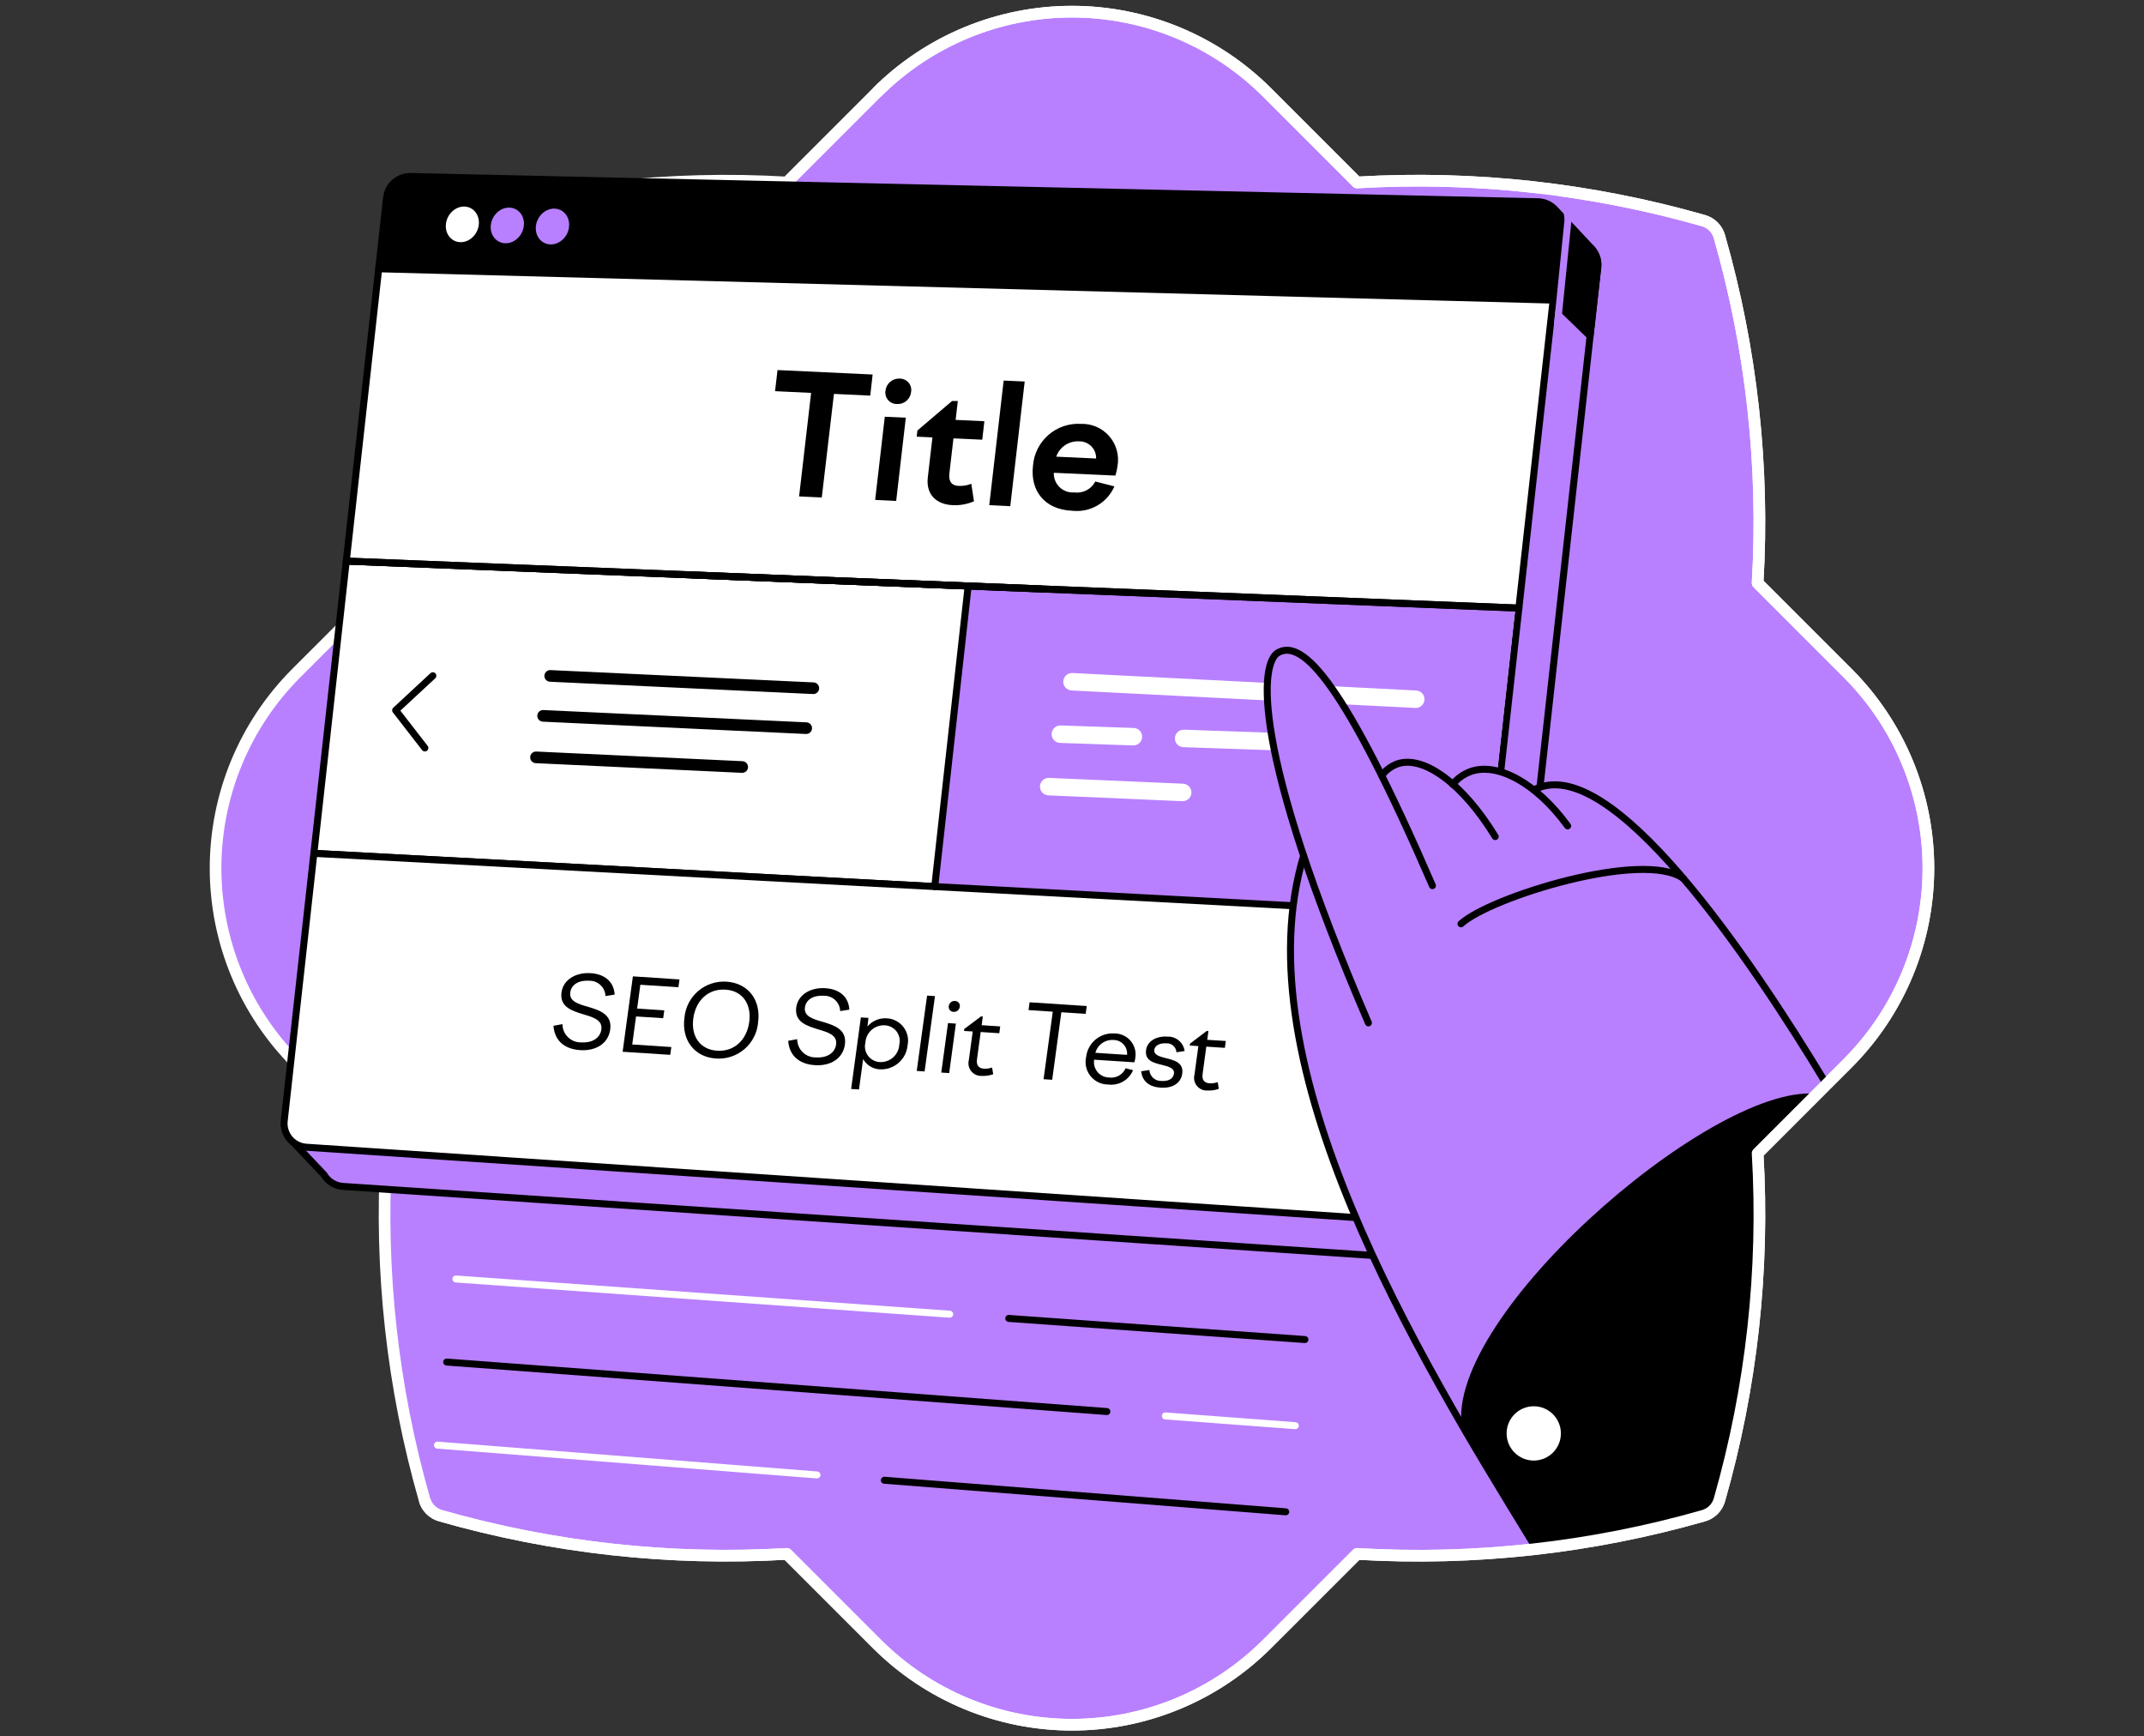
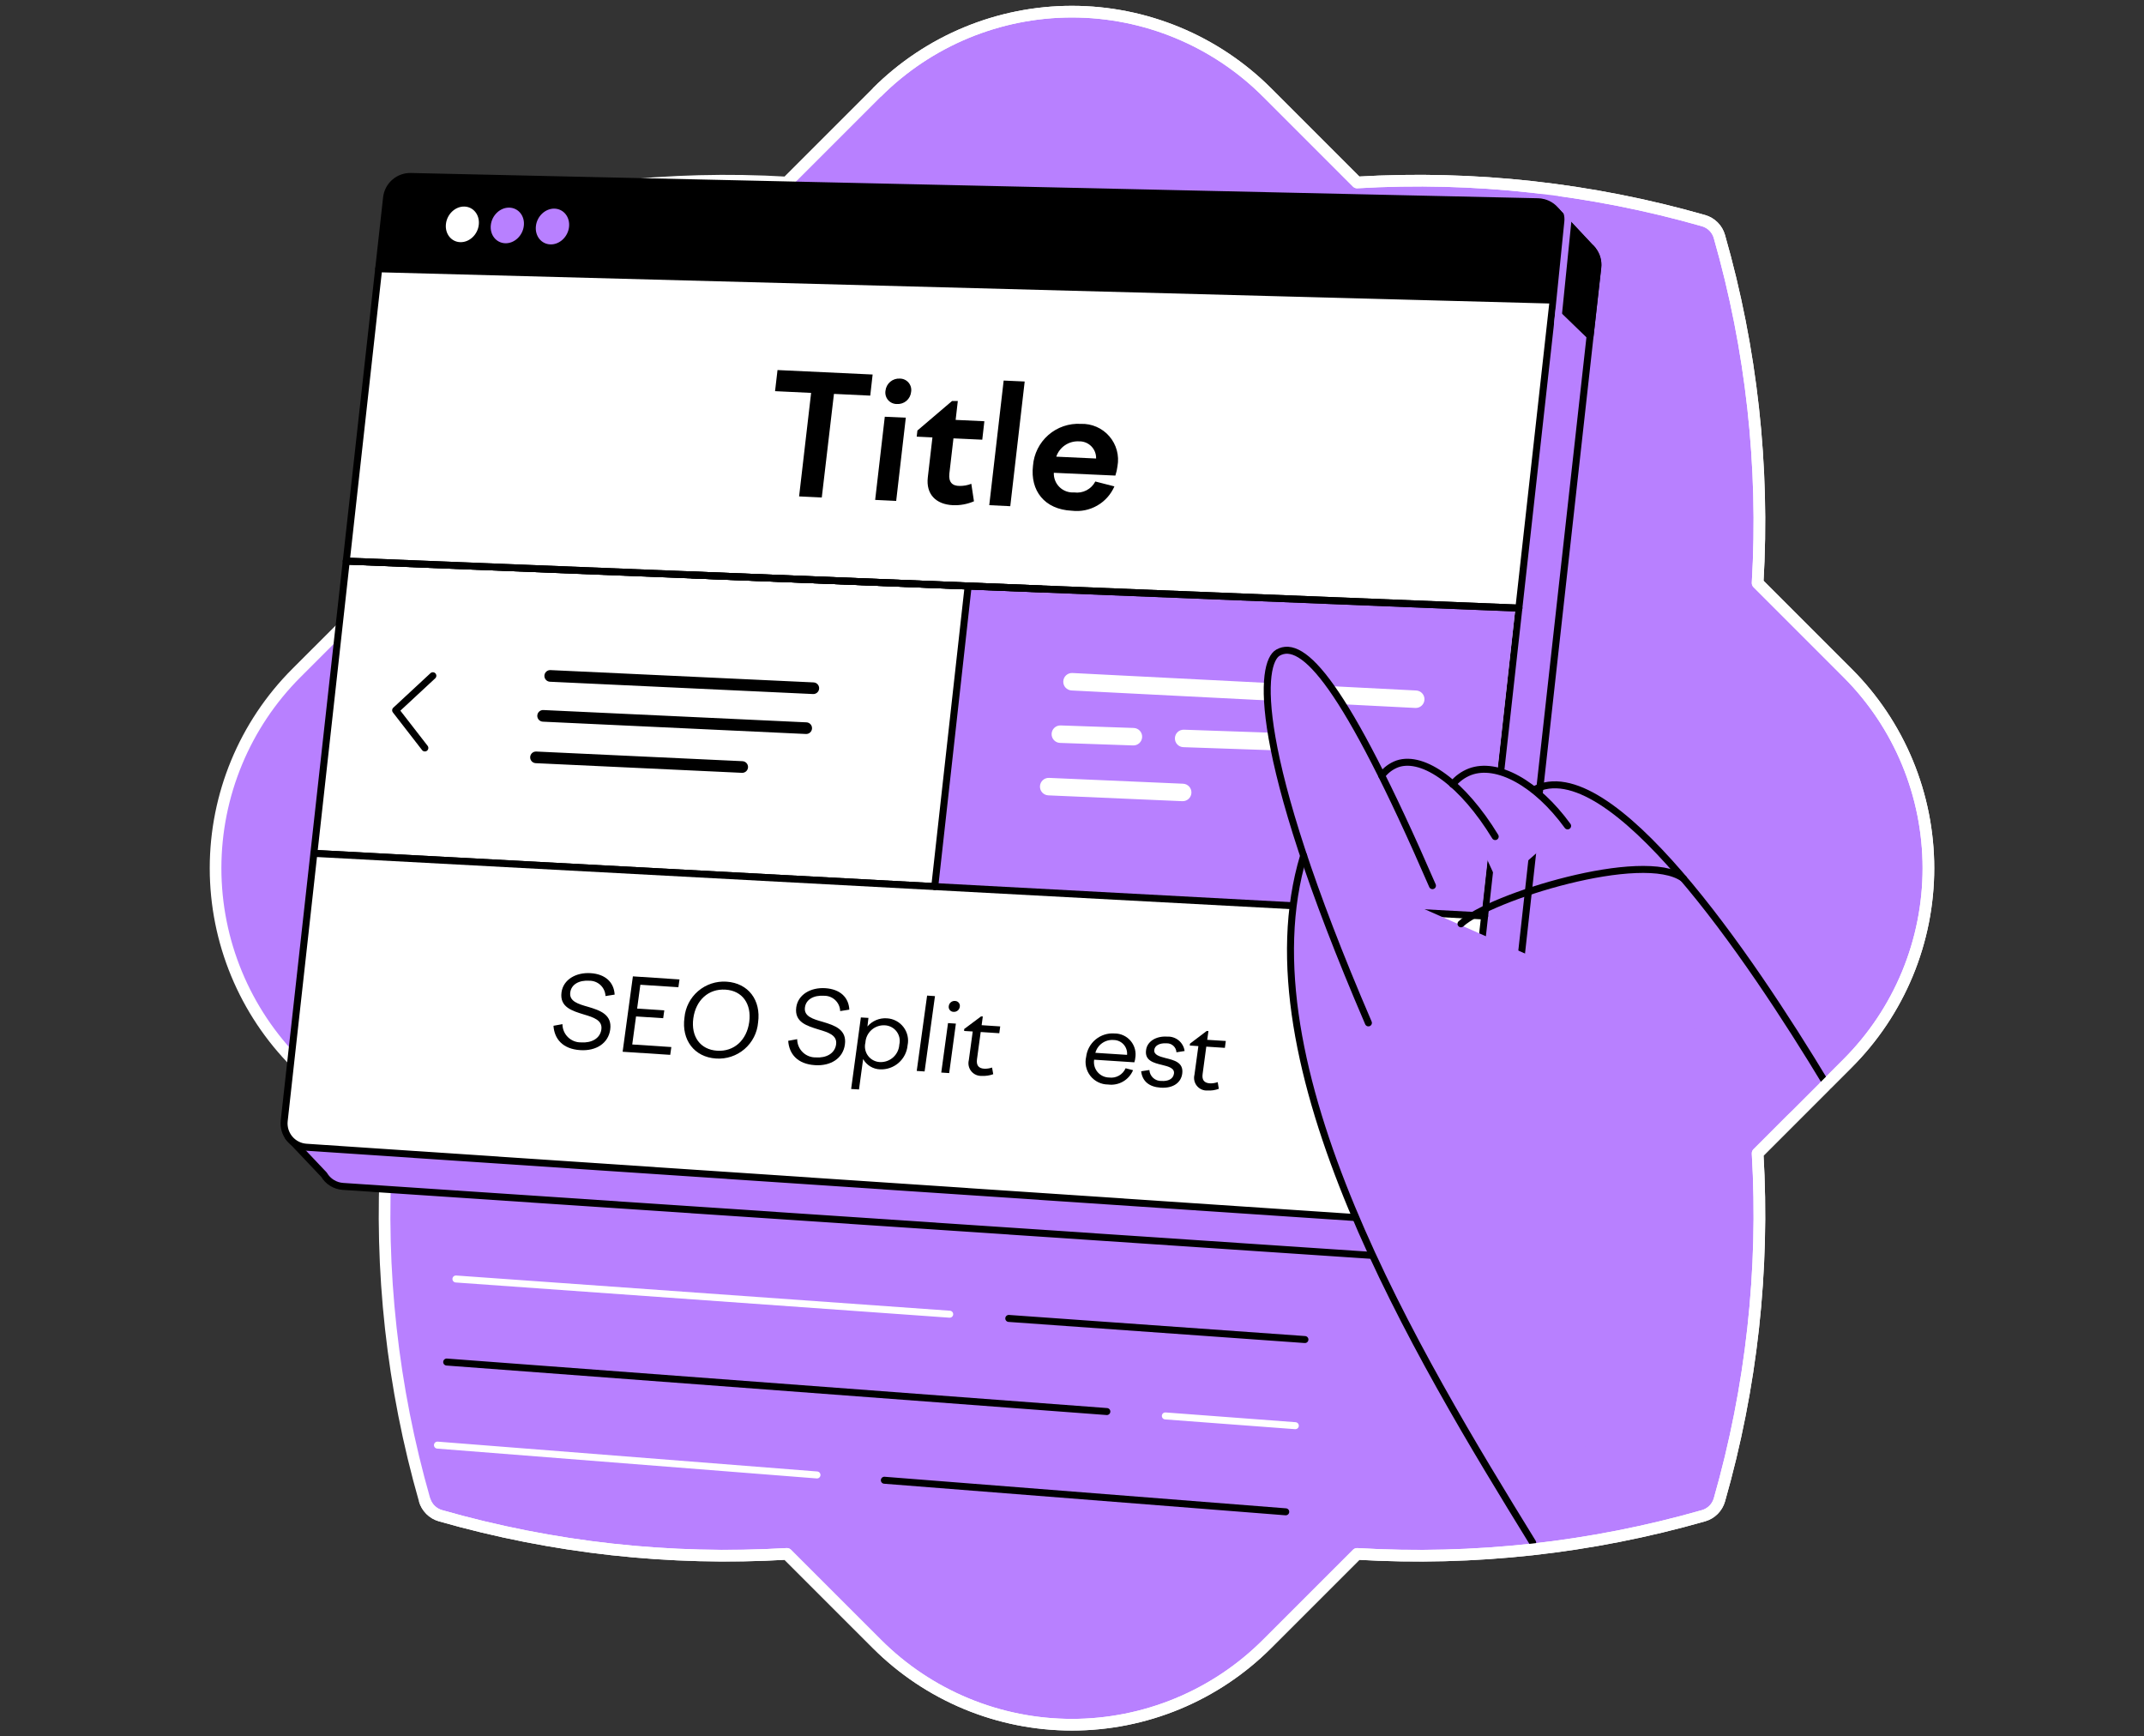
<svg xmlns="http://www.w3.org/2000/svg" width="368" height="298" viewBox="0 0 368 298" fill="none">
  <rect x="0" y="0" width="368" height="298" fill="#333333" stroke="none" />
  <path d="M301.681 100.059C302.862 80.006 300.643 59.898 295.118 40.586C294.933 39.94 294.587 39.352 294.112 38.877C293.638 38.402 293.05 38.055 292.405 37.87C273.092 32.348 252.984 30.131 232.932 31.314L217.492 15.874C208.608 6.991 196.559 2 183.995 2C171.432 2 159.383 6.991 150.499 15.874L135.055 31.317C115.003 30.136 94.895 32.355 75.582 37.88C74.938 38.065 74.351 38.412 73.877 38.886C73.403 39.361 73.058 39.948 72.873 40.593C67.348 59.904 65.132 80.011 66.317 100.062L50.874 115.502C41.99 124.386 37 136.435 37 148.999C37 161.562 41.99 173.611 50.874 182.496L66.317 197.939C65.132 217.99 67.348 238.097 72.873 257.408C73.059 258.053 73.404 258.64 73.878 259.114C74.352 259.588 74.938 259.935 75.582 260.121C94.896 265.645 115.005 267.863 135.059 266.681L150.502 282.12C154.9 286.521 160.122 290.011 165.87 292.393C171.617 294.774 177.778 296 183.999 296C190.22 296 196.381 294.774 202.128 292.393C207.876 290.011 213.098 286.521 217.496 282.12L232.935 266.684C252.988 267.87 273.096 265.653 292.408 260.128C293.053 259.942 293.64 259.596 294.115 259.122C294.589 258.647 294.935 258.06 295.121 257.415C300.645 238.101 302.863 217.992 301.681 197.939L317.12 182.496C321.52 178.097 325.01 172.875 327.391 167.128C329.772 161.38 330.997 155.22 330.997 148.999C330.997 142.778 329.772 136.618 327.391 130.87C325.01 125.123 321.52 119.901 317.12 115.502L301.681 100.059Z" fill="#B880FF" stroke="white" stroke-width="2" stroke-miterlimit="10" stroke-linejoin="round" />
  <path d="M273.406 42.928C273.248 42.72 273.069 42.529 272.872 42.359L267.138 36.236L264.488 38.134L261.019 41.131L76.779 37.003C75.756 36.978 74.761 37.337 73.99 38.01C73.219 38.683 72.729 39.621 72.616 40.638L71.263 52.842L65.713 103.008L60.163 153.167L56.063 190.096L51.665 189.624L49.497 195.147L55.616 201.609C55.953 202.181 56.425 202.662 56.99 203.011C57.555 203.36 58.197 203.566 58.859 203.611L251.323 216.511C252.375 216.581 253.413 216.243 254.222 215.566C255.03 214.89 255.546 213.927 255.663 212.879L261.123 163.92L266.985 111.073L272.865 58.215L274.252 45.876C274.366 44.821 274.062 43.763 273.406 42.928V42.928Z" fill="#B880FF" stroke="black" stroke-width="1.2" stroke-linecap="round" stroke-linejoin="round" />
  <path d="M273.406 42.928C273.248 42.72 273.069 42.529 272.872 42.359L267.138 36.236L264.488 38.134L261.019 41.131L257.765 41.058L262.094 47.694L266.566 51.51L272.917 57.653L274.228 45.894C274.345 44.84 274.047 43.782 273.396 42.945L273.406 42.928Z" fill="black" stroke="black" stroke-width="1.2" stroke-linecap="round" stroke-linejoin="round" />
  <path d="M254.824 157.208L53.874 146.451L59.435 96.292L260.703 104.36L254.824 157.208Z" fill="white" stroke="black" stroke-width="1.2" stroke-linecap="round" stroke-linejoin="round" />
  <path d="M254.3 157L160.5 152L166 100.5L260.1 104.5L254.3 157Z" fill="#B880FF" />
  <path d="M245.038 209.788L52.574 196.887C52.023 196.85 51.485 196.702 50.993 196.451C50.501 196.2 50.065 195.853 49.711 195.429C49.356 195.006 49.092 194.515 48.932 193.986C48.772 193.458 48.721 192.902 48.782 192.354L53.874 146.454L254.824 157.207L249.378 206.156C249.261 207.204 248.745 208.166 247.936 208.843C247.128 209.519 246.09 209.858 245.038 209.788V209.788Z" fill="white" />
  <path d="M266.58 51.503L64.999 46.129L66.352 33.926C66.465 32.909 66.954 31.971 67.725 31.297C68.496 30.623 69.491 30.263 70.514 30.287L263.985 34.623C264.552 34.636 265.111 34.766 265.626 35.006C266.14 35.246 266.599 35.591 266.973 36.018C267.347 36.445 267.627 36.946 267.798 37.487C267.968 38.029 268.023 38.6 267.96 39.164L266.58 51.503Z" fill="black" stroke="black" stroke-width="1.2" stroke-linecap="round" stroke-linejoin="round" />
  <path d="M82.18 38.574C81.993 40.264 80.578 41.599 79.016 41.561C77.456 41.523 76.352 40.121 76.54 38.439C76.727 36.757 78.139 35.414 79.696 35.449C81.254 35.484 82.367 36.875 82.18 38.574Z" fill="white" />
  <path d="M89.909 38.755C89.722 40.447 88.299 41.79 86.735 41.748C85.17 41.706 84.057 40.309 84.244 38.626C84.431 36.944 85.85 35.594 87.415 35.633C88.979 35.671 90.11 37.062 89.909 38.755Z" fill="#B880FF" />
  <path d="M97.672 38.945C97.484 40.641 96.055 41.987 94.484 41.945C92.912 41.904 91.796 40.499 91.983 38.806C92.17 37.113 93.596 35.767 95.167 35.806C96.739 35.844 97.859 37.248 97.672 38.945Z" fill="#B880FF" />
  <path d="M260.703 104.361L59.435 96.292L64.999 46.126L266.583 51.503L260.703 104.361Z" fill="white" stroke="black" stroke-width="1.2" stroke-linecap="round" stroke-linejoin="round" />
  <path d="M72.922 128.365L67.909 121.899L74.295 115.971" stroke="black" stroke-width="1.2" stroke-linecap="round" stroke-linejoin="round" />
  <path d="M232.547 188.975L239.488 182.884L233.986 176.04" stroke="black" stroke-width="1.2" stroke-linecap="round" stroke-linejoin="round" />
  <path d="M173.15 226.269L223.979 229.893" stroke="black" stroke-width="1.2" stroke-linecap="round" stroke-linejoin="round" />
  <path d="M78.257 219.501L163.007 225.544" stroke="white" stroke-width="1.2" stroke-linecap="round" stroke-linejoin="round" />
  <path d="M200.023 243.002L222.331 244.677" stroke="white" stroke-width="1.2" stroke-linecap="round" stroke-linejoin="round" />
  <path d="M76.671 233.755L189.981 242.25" stroke="black" stroke-width="1.2" stroke-linecap="round" stroke-linejoin="round" />
  <path d="M151.792 254.04L220.687 259.458" stroke="black" stroke-width="1.2" stroke-linecap="round" stroke-linejoin="round" />
  <path d="M75.086 248.012L140.228 253.132" stroke="white" stroke-width="1.2" stroke-linecap="round" stroke-linejoin="round" />
  <path d="M265.137 33.541C265.703 33.555 266.261 33.686 266.774 33.927C267.287 34.168 267.745 34.513 268.118 34.94C268.49 35.367 268.77 35.866 268.94 36.407C269.109 36.948 269.164 37.518 269.102 38.082L267.329 55.589" stroke="#B880FF" stroke-width="1.2" stroke-linecap="round" stroke-linejoin="round" />
  <path d="M166.178 100.572L160.44 152.157" stroke="black" stroke-width="1.2" stroke-linecap="round" stroke-linejoin="round" />
  <path d="M245.038 209.788L52.574 196.887C52.023 196.85 51.485 196.702 50.993 196.451C50.501 196.2 50.065 195.853 49.711 195.429C49.356 195.006 49.092 194.515 48.932 193.986C48.772 193.458 48.721 192.902 48.782 192.354L53.874 146.454L254.824 157.207L249.378 206.156C249.261 207.204 248.745 208.166 247.936 208.843C247.128 209.519 246.09 209.858 245.038 209.788V209.788Z" stroke="black" stroke-width="1.2" stroke-linecap="round" stroke-linejoin="round" />
  <path d="M118.842 98.675L178.68 101.072" stroke="black" stroke-width="1.2" stroke-linecap="round" stroke-linejoin="round" />
  <path d="M244.844 132.118C244.285 135.306 243.189 152.546 243.345 156.598" stroke="black" stroke-width="1.2" stroke-linecap="round" stroke-linejoin="round" />
  <path d="M260.703 104.36L59.438 96.292" stroke="black" stroke-width="1.2" stroke-linecap="round" stroke-linejoin="round" />
  <path fill-rule="evenodd" clip-rule="evenodd" d="M182.502 116.924C182.544 116.097 183.249 115.46 184.076 115.502L243.076 118.502C243.904 118.544 244.54 119.249 244.498 120.076C244.456 120.904 243.751 121.54 242.924 121.498L183.924 118.498C183.097 118.456 182.46 117.751 182.502 116.924Z" fill="white" />
  <path fill-rule="evenodd" clip-rule="evenodd" d="M180.501 125.948C180.529 125.12 181.224 124.472 182.052 124.501L194.592 124.933C195.42 124.962 196.068 125.656 196.04 126.484C196.011 127.312 195.317 127.96 194.489 127.932L181.948 127.499C181.12 127.471 180.472 126.776 180.501 125.948ZM201.663 126.678C201.692 125.85 202.386 125.202 203.214 125.231L221.633 125.866C222.461 125.894 223.109 126.589 223.08 127.417C223.052 128.245 222.357 128.893 221.529 128.864L203.11 128.229C202.283 128.2 201.635 127.506 201.663 126.678Z" fill="white" />
  <path fill-rule="evenodd" clip-rule="evenodd" d="M178.501 134.935C178.537 134.107 179.238 133.465 180.065 133.501L203.065 134.501C203.893 134.537 204.535 135.238 204.499 136.065C204.463 136.893 203.763 137.535 202.935 137.499L179.935 136.499C179.107 136.463 178.465 135.763 178.501 134.935Z" fill="white" />
-   <path d="M223.757 146.866C212.945 182.654 243.464 232.893 263.069 264.73L300.384 195.853L313.5 186.499C301.196 165.554 277.143 128.124 263.253 135.578" fill="#B880FF" />
+   <path d="M223.757 146.866C212.945 182.654 243.464 232.893 263.069 264.73L300.384 195.853L313.5 186.499" fill="#B880FF" />
  <path d="M234.875 175.547C214.478 128.142 216.344 113.725 219.355 112.008C223.615 109.58 230.768 117.184 245.868 151.997" fill="#B880FF" />
  <path d="M256.638 143.557C251.14 134.538 244.366 129.56 239.873 131.069C238.791 131.461 237.847 132.164 237.161 133.088L235.919 150.189" fill="#B880FF" />
  <path d="M269.067 141.74C263.735 134.414 256.964 130.685 252.288 132.457C251.14 132.908 250.125 133.643 249.34 134.594L257.318 152.014" fill="#B880FF" />
  <path d="M234.875 175.547C214.478 128.142 216.344 113.725 219.355 112.008C223.615 109.58 230.768 117.184 245.868 151.997" stroke="black" stroke-width="1.2" stroke-linecap="round" stroke-linejoin="round" />
  <path d="M237.161 133.105C237.848 132.181 238.791 131.479 239.874 131.087C244.383 129.574 251.141 134.555 256.639 143.574" stroke="black" stroke-width="1.2" stroke-linecap="round" stroke-linejoin="round" />
  <path d="M269.067 141.74C263.735 134.414 256.964 130.685 252.288 132.457C251.14 132.908 250.125 133.643 249.34 134.594" stroke="black" stroke-width="1.2" stroke-linecap="round" stroke-linejoin="round" />
  <path d="M263.253 135.579C276.224 128.604 300.322 164.217 313.46 186M313.46 186C314.376 187.52 312.657 184.634 313.46 186Z" stroke="black" stroke-width="1.2" stroke-miterlimit="10" />
  <path d="M250.769 158.546C255.74 153.967 282.051 145.781 288.95 150.769" stroke="black" stroke-width="1.2" stroke-linecap="round" stroke-linejoin="round" />
  <path d="M223.757 146.866C212.945 182.654 243.464 232.893 263.069 264.73" stroke="black" stroke-width="1.2" stroke-linecap="round" stroke-linejoin="round" />
-   <path d="M311.5 187.702C313.618 187.872 310.285 186.279 311.5 187.702C293.297 186.241 246.415 227.279 251.116 245.992L263.169 266C273.786 264.953 280.243 263.934 290.5 261C291.145 260.814 294.026 259.474 294.5 259C294.974 258.525 295.314 256.644 295.5 256C301.024 236.686 302.682 218.053 301.5 198L311.5 187.702Z" fill="black" />
-   <path d="M263.257 250.661C265.83 250.661 267.915 248.575 267.915 246.002C267.915 243.429 265.83 241.344 263.257 241.344C260.684 241.344 258.598 243.429 258.598 246.002C258.598 248.575 260.684 250.661 263.257 250.661Z" fill="white" />
  <path d="M72.873 257.405C73.058 258.049 73.404 258.636 73.878 259.11C74.352 259.585 74.938 259.931 75.582 260.118C94.896 265.642 115.005 267.859 135.059 266.677L150.502 282.117C154.9 286.517 160.122 290.008 165.869 292.389C171.617 294.771 177.777 295.997 183.999 295.997C190.22 295.997 196.38 294.771 202.128 292.389C207.875 290.008 213.097 286.517 217.495 282.117L232.935 266.681C252.987 267.866 273.096 265.65 292.408 260.125C293.053 259.939 293.64 259.593 294.115 259.118C294.589 258.644 294.935 258.057 295.121 257.412C300.645 238.098 302.863 217.989 301.68 197.935L317.12 182.492C321.52 178.094 325.01 172.871 327.391 167.124C329.771 161.377 330.997 155.216 330.997 148.995C330.997 142.774 329.771 136.614 327.391 130.867C325.01 125.119 321.52 119.897 317.12 115.499L301.68 100.059C302.862 80.006 300.643 59.898 295.117 40.586C294.933 39.94 294.587 39.352 294.112 38.877C293.638 38.402 293.05 38.055 292.405 37.87C273.092 32.348 252.984 30.131 232.932 31.314L217.492 15.874C208.608 6.991 196.559 2 183.995 2C171.432 2 159.383 6.991 150.499 15.874" stroke="white" stroke-width="2" stroke-miterlimit="10" stroke-linejoin="round" />
  <path d="M103.93 170.944C103.901 170.231 103.596 169.557 103.079 169.066C102.562 168.575 101.873 168.305 101.16 168.314C99.41 168.194 98.07 168.924 97.88 170.314C97.67 171.854 99.25 172.314 100.95 172.794C102.95 173.394 105.09 174.094 104.74 176.684C104.42 179.044 102.33 180.404 99.59 180.224C96.59 180.034 95.15 178.304 95 176.044L96.54 175.764C96.541 176.183 96.626 176.598 96.79 176.983C96.954 177.369 97.194 177.718 97.495 178.01C97.796 178.302 98.152 178.53 98.543 178.682C98.934 178.834 99.351 178.906 99.77 178.894C101.49 179.014 103 178.254 103.22 176.674C103.44 175.094 101.88 174.594 100.22 174.104C98.22 173.484 96.03 172.854 96.38 170.304C96.68 168.114 98.86 166.854 101.38 167.014C103.9 167.174 105.38 168.574 105.5 170.694L103.93 170.944Z" fill="black" />
  <path d="M108.63 167.563L116.63 168.093L116.44 169.433L109.91 169.003L109.36 173.093L114.02 173.403L113.83 174.743L109.17 174.443L108.52 179.253L115.23 179.693L115.04 181.033L106.87 180.503L108.63 167.563Z" fill="black" />
  <path d="M124.7 168.473C128.46 168.723 130.64 171.663 130.12 175.473C129.972 177.247 129.131 178.891 127.78 180.05C126.429 181.208 124.675 181.788 122.9 181.663C119.16 181.423 116.96 178.463 117.48 174.663C117.633 172.892 118.475 171.251 119.825 170.093C121.175 168.936 122.926 168.354 124.7 168.473V168.473ZM124.51 169.843C121.6 169.653 119.42 171.663 119 174.773C118.58 177.883 120.18 180.133 123.09 180.323C126 180.513 128.18 178.503 128.6 175.393C129.02 172.283 127.42 170.023 124.53 169.843H124.51Z" fill="black" />
  <path d="M144.21 173.523C144.187 172.809 143.883 172.132 143.364 171.64C142.846 171.148 142.155 170.88 141.44 170.893C139.69 170.773 138.35 171.503 138.16 172.893C137.95 174.433 139.54 174.893 141.23 175.373C143.23 175.973 145.38 176.673 145.02 179.263C144.7 181.623 142.61 182.983 139.88 182.803C136.88 182.613 135.44 180.883 135.29 178.623L136.83 178.343C136.831 178.762 136.916 179.177 137.08 179.563C137.244 179.949 137.484 180.298 137.785 180.59C138.086 180.881 138.442 181.11 138.833 181.262C139.224 181.413 139.641 181.485 140.06 181.473C141.77 181.593 143.29 180.833 143.51 179.243C143.73 177.653 142.16 177.173 140.51 176.683C138.51 176.063 136.33 175.433 136.67 172.883C136.97 170.693 139.15 169.423 141.67 169.593C144.19 169.763 145.67 171.153 145.78 173.273L144.21 173.523Z" fill="black" />
  <path d="M149.06 174.693L148.89 176.163C149.297 175.684 149.812 175.307 150.392 175.064C150.973 174.82 151.602 174.717 152.23 174.763C152.783 174.793 153.324 174.942 153.814 175.201C154.305 175.46 154.733 175.821 155.07 176.261C155.408 176.701 155.646 177.209 155.768 177.75C155.891 178.29 155.895 178.851 155.78 179.393C155.673 180.559 155.121 181.639 154.238 182.409C153.355 183.178 152.21 183.577 151.04 183.523C150.447 183.5 149.87 183.325 149.364 183.015C148.858 182.705 148.44 182.271 148.15 181.753L147.44 186.973L146.09 186.893L147.76 174.613L149.06 174.693ZM148.54 178.923C148.442 179.31 148.43 179.714 148.507 180.105C148.584 180.497 148.747 180.866 148.985 181.187C149.222 181.508 149.528 181.771 149.88 181.959C150.232 182.147 150.621 182.254 151.02 182.273C151.86 182.314 152.681 182.022 153.307 181.46C153.932 180.899 154.311 180.113 154.36 179.273C154.453 178.888 154.46 178.488 154.38 178.1C154.3 177.712 154.135 177.346 153.897 177.03C153.659 176.713 153.354 176.453 153.003 176.269C152.653 176.085 152.266 175.98 151.87 175.963C151.455 175.939 151.04 175.997 150.648 176.134C150.256 176.271 149.894 176.484 149.585 176.761C149.275 177.038 149.024 177.373 148.844 177.748C148.665 178.122 148.562 178.529 148.54 178.943V178.923Z" fill="black" />
  <path d="M159.13 170.863L160.48 170.953L158.7 183.883L157.35 183.793L159.13 170.863Z" fill="black" />
  <path d="M163.92 171.783C164.044 171.784 164.165 171.812 164.277 171.865C164.388 171.918 164.487 171.995 164.565 172.091C164.643 172.186 164.7 172.298 164.73 172.417C164.76 172.537 164.764 172.662 164.74 172.783C164.707 173.04 164.577 173.274 164.375 173.436C164.174 173.598 163.918 173.676 163.66 173.653C163.537 173.651 163.417 173.622 163.307 173.568C163.196 173.515 163.099 173.437 163.022 173.342C162.945 173.247 162.889 173.136 162.86 173.017C162.83 172.898 162.827 172.774 162.85 172.653C162.883 172.399 163.012 172.166 163.211 172.004C163.41 171.842 163.664 171.763 163.92 171.783ZM162.72 175.583L164.07 175.673L162.92 184.163L161.56 184.073L162.72 175.583Z" fill="black" />
  <path d="M168.38 174.443H168.69L168.49 175.943L171.68 176.153L171.52 177.323L168.33 177.113L167.69 181.803C167.55 182.853 167.99 183.353 168.94 183.413C169.395 183.43 169.85 183.362 170.28 183.213L170.48 184.353C169.857 184.583 169.193 184.681 168.53 184.643C168.189 184.665 167.847 184.605 167.533 184.47C167.219 184.334 166.942 184.126 166.723 183.863C166.505 183.6 166.352 183.289 166.277 182.955C166.201 182.622 166.206 182.275 166.29 181.943L166.96 177.023L165.49 176.933V176.603L168.38 174.443Z" fill="black" />
-   <path d="M180.7 173.624L176.54 173.354L176.72 172.014L186.53 172.654L186.35 173.994L182.17 173.724L180.6 185.314L179.12 185.214L180.7 173.624Z" fill="black" />
  <path d="M186.43 181.364C186.571 180.198 187.156 179.132 188.063 178.387C188.97 177.642 190.129 177.275 191.3 177.364C191.831 177.36 192.356 177.474 192.838 177.698C193.32 177.922 193.746 178.25 194.085 178.658C194.425 179.067 194.67 179.546 194.802 180.06C194.934 180.575 194.951 181.112 194.85 181.634C194.85 181.834 194.75 182.094 194.7 182.314L187.8 181.864C187.74 182.237 187.76 182.619 187.861 182.984C187.961 183.349 188.139 183.688 188.381 183.978C188.624 184.268 188.926 184.503 189.268 184.666C189.609 184.829 189.982 184.917 190.36 184.924C190.942 185.005 191.535 184.894 192.048 184.607C192.561 184.32 192.965 183.872 193.2 183.334L194.48 183.664C194.136 184.487 193.53 185.174 192.757 185.619C191.983 186.063 191.084 186.241 190.2 186.124C189.616 186.124 189.039 185.992 188.513 185.738C187.987 185.484 187.525 185.114 187.162 184.656C186.8 184.198 186.545 183.664 186.419 183.094C186.292 182.524 186.296 181.932 186.43 181.364V181.364ZM188.01 180.684L193.45 181.034C193.48 180.711 193.444 180.386 193.341 180.079C193.239 179.772 193.074 179.489 192.857 179.249C192.64 179.009 192.375 178.817 192.079 178.685C191.784 178.554 191.464 178.485 191.14 178.484C190.444 178.429 189.75 178.618 189.179 179.02C188.607 179.421 188.194 180.01 188.01 180.684Z" fill="black" />
  <path d="M195.87 183.854L197.28 183.634C197.311 184.159 197.548 184.651 197.939 185.003C198.33 185.355 198.844 185.539 199.37 185.514C200.48 185.584 201.37 185.194 201.5 184.254C201.63 183.314 200.58 183.034 199.43 182.754C198.02 182.414 196.43 182.014 196.72 180.174C196.91 178.754 198.41 177.774 200.33 177.904C201.049 177.865 201.756 178.097 202.312 178.554C202.867 179.012 203.231 179.661 203.33 180.374L201.93 180.594C201.917 180.379 201.862 180.168 201.768 179.974C201.673 179.779 201.542 179.606 201.38 179.463C201.218 179.32 201.03 179.21 200.826 179.14C200.622 179.07 200.406 179.041 200.19 179.054C199.08 178.984 198.19 179.414 198.12 180.214C198.05 181.014 198.95 181.304 200.05 181.584C201.49 181.944 203.19 182.314 202.92 184.264C202.72 185.764 201.41 186.814 199.2 186.664C197.25 186.534 196.07 185.574 195.87 183.854Z" fill="black" />
  <path d="M207.11 176.943H207.42L207.21 178.453L210.4 178.653L210.24 179.833L207.05 179.623L206.42 184.313C206.27 185.363 206.71 185.863 207.67 185.923C208.126 185.941 208.581 185.87 209.01 185.713L209.2 186.863C208.58 187.092 207.92 187.191 207.26 187.153C206.918 187.175 206.575 187.116 206.26 186.98C205.945 186.844 205.667 186.635 205.448 186.37C205.229 186.106 205.077 185.793 205.002 185.458C204.928 185.123 204.934 184.776 205.02 184.443L205.69 179.533L204.21 179.433L204.26 179.103L207.11 176.943Z" fill="black" />
  <path fill-rule="evenodd" clip-rule="evenodd" d="M93.442 115.953C93.468 115.402 93.936 114.975 94.488 115.001L139.645 117.114C140.197 117.14 140.623 117.608 140.597 118.16C140.572 118.711 140.103 119.138 139.552 119.112L94.394 116.999C93.843 116.973 93.416 116.505 93.442 115.953Z" fill="black" />
  <path fill-rule="evenodd" clip-rule="evenodd" d="M92.222 122.809C92.248 122.257 92.716 121.831 93.267 121.857L138.425 123.969C138.977 123.995 139.403 124.463 139.377 125.015C139.351 125.567 138.883 125.993 138.331 125.967L93.174 123.854C92.622 123.829 92.196 123.36 92.222 122.809Z" fill="black" />
  <path fill-rule="evenodd" clip-rule="evenodd" d="M91.001 129.931C91.027 129.379 91.495 128.953 92.047 128.979L127.44 130.635C127.992 130.661 128.418 131.129 128.393 131.68C128.367 132.232 127.899 132.658 127.347 132.633L91.953 130.976C91.402 130.951 90.975 130.483 91.001 129.931Z" fill="black" />
  <path d="M137.159 85.193L141.052 85.379L143.141 67.601L149.371 67.897L149.78 64.274L133.454 63.509L133.032 67.132L139.222 67.428L137.159 85.193Z" fill="black" />
  <path d="M151.984 67.071C151.939 67.353 151.957 67.642 152.035 67.916C152.114 68.191 152.252 68.446 152.439 68.662C152.626 68.878 152.859 69.05 153.12 69.166C153.381 69.283 153.664 69.341 153.95 69.337C154.545 69.375 155.132 69.181 155.586 68.794C156.04 68.408 156.326 67.859 156.384 67.266C156.432 66.985 156.419 66.697 156.344 66.421C156.27 66.146 156.136 65.89 155.953 65.672C155.769 65.454 155.54 65.278 155.282 65.157C155.023 65.037 154.742 64.974 154.457 64.973C153.853 64.935 153.258 65.132 152.797 65.523C152.336 65.914 152.045 66.469 151.984 67.071V67.071ZM150.215 85.793L153.823 85.969L155.475 71.684L151.867 71.521L150.215 85.793Z" fill="black" />
  <path d="M157.466 73.885L157.346 74.937L160.045 75.069L159.249 81.938C158.924 84.769 160.587 86.558 163.559 86.701C164.798 86.751 166.033 86.523 167.172 86.033L166.718 83.028C166.088 83.279 165.414 83.403 164.736 83.395C163.439 83.407 162.785 82.738 162.953 81.257L163.653 75.232L168.598 75.461L168.959 72.293L164.028 72.063L164.401 68.817L163.403 68.826L157.466 73.885Z" fill="black" />
  <path d="M169.798 86.698L173.406 86.874L175.879 65.474L172.271 65.311L169.798 86.698Z" fill="black" />
  <path d="M183.973 87.651C185.478 87.834 187.002 87.527 188.318 86.774C189.634 86.022 190.673 84.865 191.279 83.475L188.003 82.635C187.664 83.286 187.132 83.816 186.48 84.151C185.828 84.487 185.087 84.612 184.361 84.509C183.904 84.542 183.446 84.479 183.016 84.324C182.586 84.168 182.194 83.923 181.865 83.605C181.537 83.287 181.279 82.903 181.109 82.478C180.939 82.053 180.862 81.597 180.88 81.14L191.444 81.619C191.617 81.094 191.739 80.555 191.807 80.007C191.972 79.101 191.931 78.17 191.689 77.281C191.447 76.393 191.008 75.57 190.406 74.874C189.804 74.177 189.053 73.624 188.209 73.256C187.365 72.887 186.45 72.713 185.529 72.745C183.488 72.623 181.48 73.309 179.941 74.655C178.402 76.001 177.454 77.9 177.303 79.939C176.808 84.185 179.262 87.433 183.973 87.651ZM185.166 75.745C185.559 75.729 185.95 75.794 186.316 75.936C186.682 76.077 187.015 76.293 187.294 76.57C187.572 76.846 187.791 77.177 187.936 77.542C188.081 77.907 188.15 78.297 188.137 78.69L181.297 78.373C181.571 77.573 182.098 76.883 182.798 76.409C183.499 75.935 184.334 75.702 185.179 75.745L185.166 75.745Z" fill="black" />
</svg>